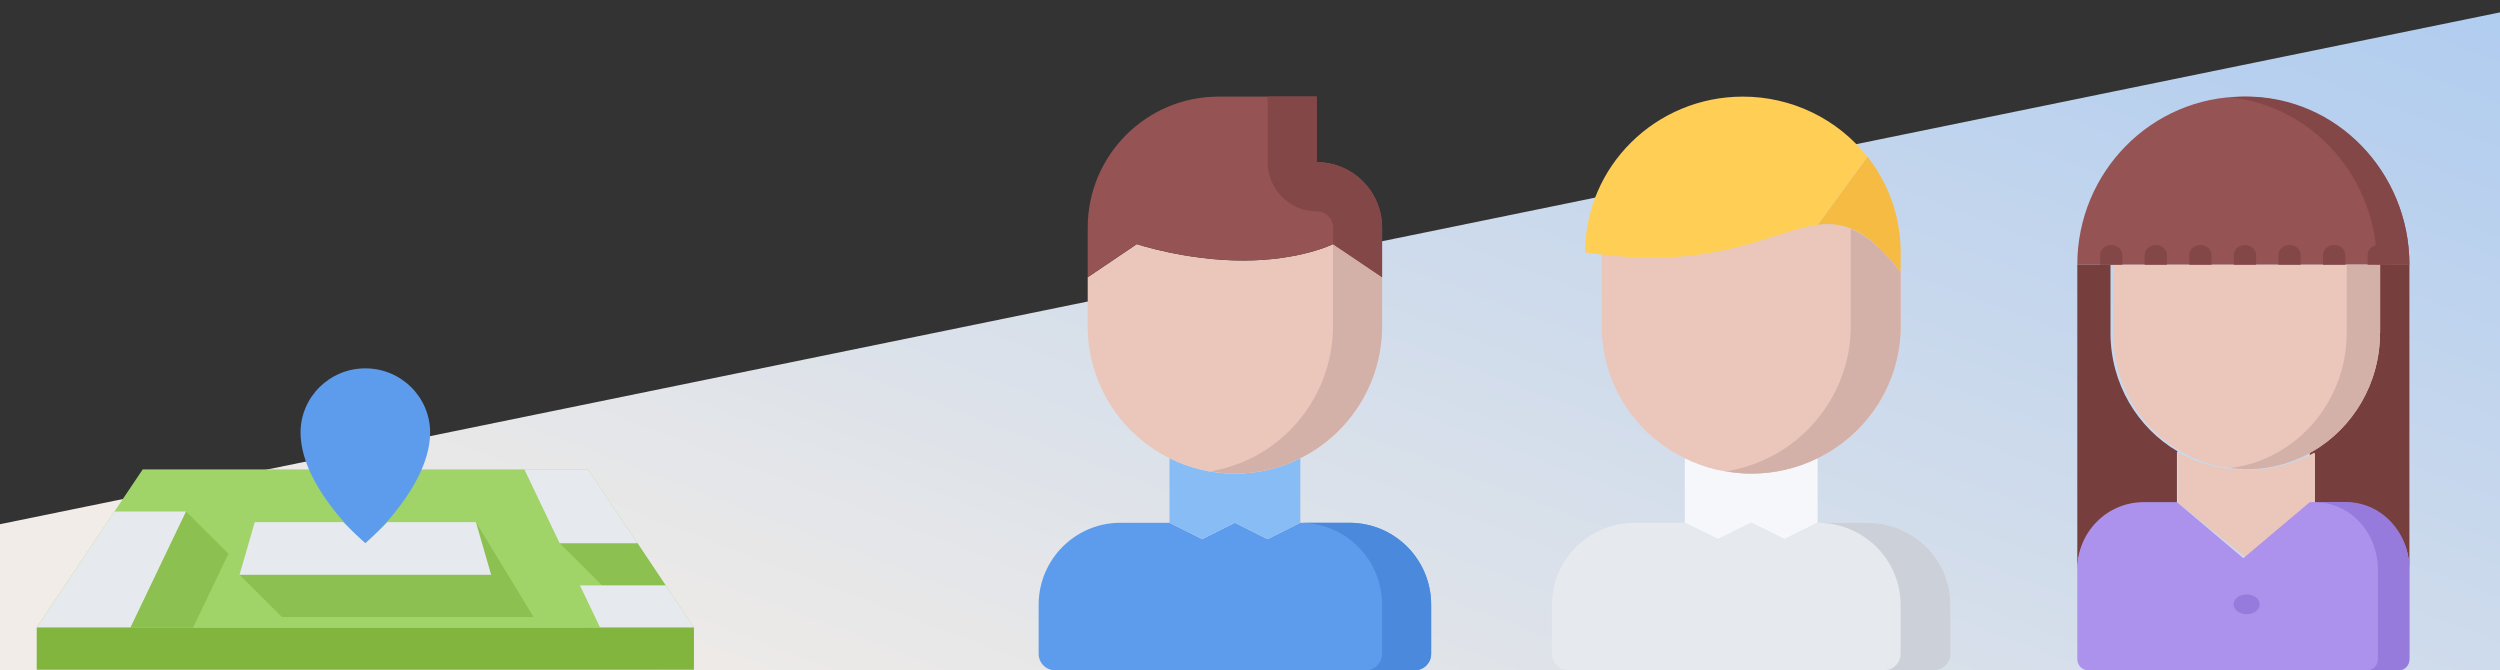
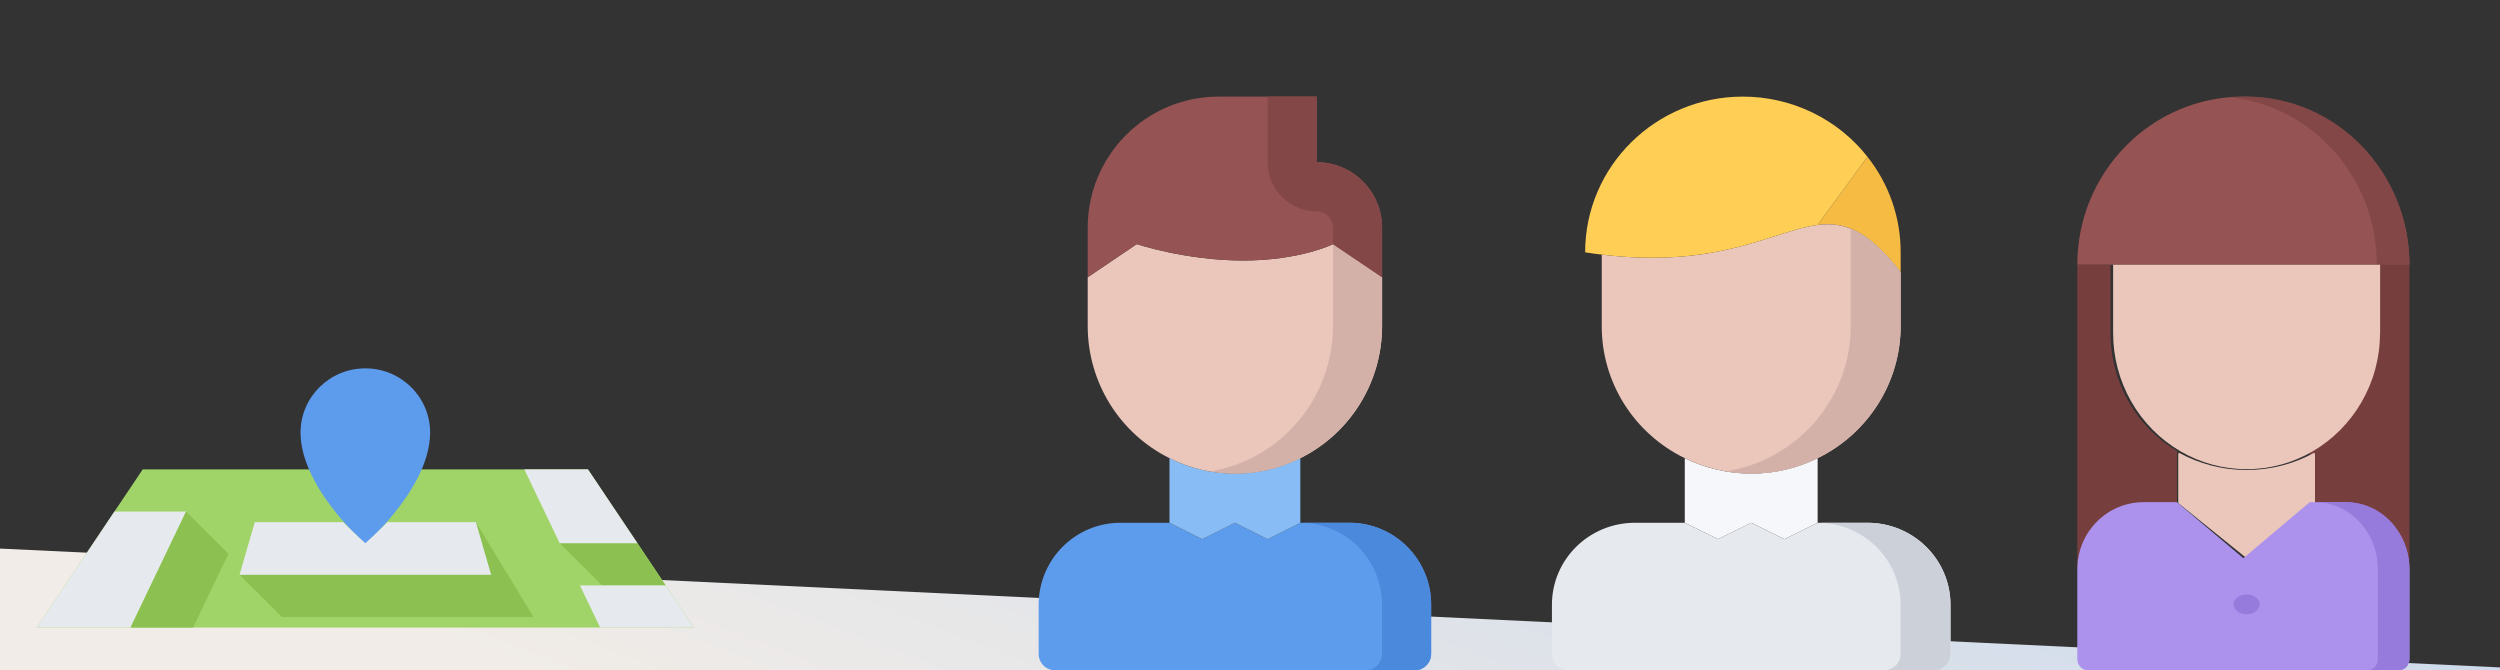
<svg xmlns="http://www.w3.org/2000/svg" width="414" height="111" viewBox="0 0 414 111" fill="none">
  <rect x="0" y="0" width="414" height="111" fill="#333333" stroke="none" />
-   <path d="M-16 90.083L424 0L424 111L-16 111L-16 90.083Z" fill="url(#paint0_linear_650_6715)" />
+   <path d="M-16 90.083L424 111L-16 111L-16 90.083Z" fill="url(#paint0_linear_650_6715)" />
  <g clip-path="url(#clip0_650_6715)">
    <path d="M110.231 96.937L105.561 89.953L97.364 77.729H23.636L18.949 84.714L6.082 103.922H114.918L110.231 96.937Z" fill="#A0D468" />
    <path d="M58.998 88.642C57.876 87.512 56.809 86.329 55.8 85.098C52.919 81.562 49.772 76.565 49.772 71.632C49.772 65.763 54.571 61 60.5 61C66.429 61 71.228 65.763 71.228 71.632C71.228 76.565 68.081 81.562 65.199 85.098C64.19 86.329 63.123 87.512 62.001 88.642H61.994C61.093 89.542 60.499 90.06 60.499 90.06C60.499 90.06 59.906 89.542 58.998 88.642V88.642Z" fill="#5D9CEC" />
    <path d="M110.231 96.937H99.698L92.677 89.952H105.561L110.231 96.937ZM71.208 93.445L78.809 86.46L88.358 102.176H46.685L39.663 95.191L71.208 93.445Z" fill="#8CC152" />
    <path d="M110.231 96.937L114.918 103.922H99.382L96.029 96.937H110.231ZM60.5 89.953C60.5 89.953 61.957 88.678 64.169 86.46H78.809L81.337 95.191H39.663L42.191 86.46H56.813C59.043 88.678 60.5 89.953 60.5 89.953ZM30.816 84.714L21.617 103.922H6.082L18.949 84.714H30.816Z" fill="#E6E9ED" />
    <path d="M37.837 91.699L31.983 103.922H21.617L30.816 84.714L37.837 91.699Z" fill="#8CC152" />
-     <path d="M114.918 103.922V110.907H6.082V103.922H99.382H114.918Z" fill="#81B53E" />
    <path d="M105.561 89.953H92.677L86.831 77.729H97.364L105.561 89.953Z" fill="#E6E9ED" />
  </g>
  <path d="M290 86.572L284.5 89.286L279 86.572V75.874C282.416 77.558 286.182 78.433 290 78.429C293.932 78.429 297.7 77.506 301 75.874V86.572L295.5 89.286L290 86.572Z" fill="#F5F7FA" />
  <path d="M314.75 41.786V45.067C309.387 38.176 305.51 36.68 301 37.253L309.25 25.961C312.828 30.479 314.765 36.052 314.75 41.786Z" fill="#F6BB42" />
  <path d="M314.75 45.067V54C314.748 58.548 313.46 63.005 311.031 66.87C308.602 70.734 305.128 73.853 301 75.874C297.584 77.558 293.818 78.432 290 78.428C286.04 78.428 282.328 77.505 279 75.874C274.864 73.864 271.382 70.748 268.951 66.88C266.52 63.013 265.238 58.55 265.25 54V42.163C284.72 44.527 293.685 38.175 301 37.252C305.51 36.68 309.388 38.175 314.75 45.067Z" fill="#EAC6BB" />
  <path d="M306.491 37.904V54C306.49 58.548 305.202 63.005 302.772 66.87C300.343 70.735 296.869 73.853 292.741 75.874C290.572 76.93 288.256 77.662 285.869 78.049C287.214 78.271 288.583 78.431 290 78.431C293.932 78.431 297.7 77.508 301 75.877C305.128 73.856 308.602 70.738 311.032 66.873C313.461 63.008 314.749 58.551 314.75 54.003V45.07C311.634 41.058 309.021 38.917 306.491 37.904Z" fill="#D3B1A9" />
  <path d="M284.5 89.286L290 86.571L295.5 89.286L301 86.571H309.25C316.84 86.571 323 92.651 323 100.143V108.286C323 109.776 321.763 111 320.25 111H259.75C258.207 111 257 109.776 257 108.286V100.143C257 92.651 263.13 86.571 270.75 86.571H279L284.5 89.286Z" fill="#E6E9ED" />
  <path d="M309.25 86.571H301C304.645 86.575 308.139 88.006 310.716 90.551C313.292 93.095 314.74 96.545 314.742 100.143V108.286C314.742 109.776 313.504 111 311.992 111H320.25C321.763 111 323 109.776 323 108.286V100.143C323 92.651 316.84 86.571 309.25 86.571Z" fill="#CCD1D9" />
  <path d="M309.25 25.961L301 37.253C293.685 38.176 284.72 44.527 265.25 42.163C264.37 42.057 263.435 41.946 262.5 41.786C262.5 27.536 274.188 16 288.625 16C292.605 15.998 296.532 16.895 300.107 18.622C303.682 20.348 306.809 22.859 309.25 25.961V25.961Z" fill="#FFCE54" />
  <path d="M237 108.286C237 109.776 235.784 111 234.292 111H174.708C173.219 111 172 109.776 172 108.286V100.143C172 92.651 178.067 86.571 185.542 86.571H193.667L199.083 89.286L204.5 86.571L209.917 89.286L215.333 86.571H223.458C230.963 86.571 237 92.651 237 100.143V108.286Z" fill="#5D9CEC" />
  <path d="M223.458 86.571H215.333C217.111 86.571 218.872 86.921 220.515 87.603C222.158 88.285 223.65 89.285 224.907 90.545C226.164 91.806 227.161 93.302 227.84 94.949C228.52 96.596 228.868 98.361 228.867 100.143V108.286C228.867 109.776 227.651 111 226.158 111H234.291C235.784 111 237 109.776 237 108.286V100.143C237 92.651 230.96 86.571 223.458 86.571Z" fill="#4A89DC" />
  <path d="M204.5 78.429C208.4 78.429 212.086 77.506 215.334 75.874V86.572L209.917 89.286L204.5 86.572L199.084 89.286L193.667 86.572V75.874C196.917 77.506 200.6 78.429 204.5 78.429Z" fill="#87BCF4" />
  <path d="M228.875 45.912V54C228.873 58.548 227.605 63.005 225.212 66.87C222.82 70.735 219.399 73.853 215.333 75.875C211.971 77.562 208.261 78.436 204.5 78.429C200.603 78.429 196.917 77.506 193.667 75.875C189.62 73.865 186.211 70.768 183.82 66.928C181.428 63.089 180.149 58.659 180.125 54.133V45.912L188.25 40.429C188.25 40.429 196.405 43.143 205.854 43.143C215.306 43.143 220.75 40.429 220.75 40.429L228.875 45.912Z" fill="#EAC6BB" />
  <path d="M220.751 40.429H220.743V54C220.741 58.548 219.473 63.005 217.08 66.87C214.688 70.735 211.266 73.853 207.201 75.875C205.065 76.93 202.785 77.663 200.436 78.049C201.76 78.271 203.109 78.431 204.501 78.431C208.401 78.431 212.087 77.509 215.334 75.877C219.4 73.856 222.821 70.738 225.214 66.873C227.607 63.008 228.875 58.551 228.876 54.003V45.914L220.751 40.429Z" fill="#D3B1A9" />
  <path d="M228.875 37.714V45.911L220.75 40.429C220.75 40.429 215.306 43.143 205.854 43.143C196.405 43.143 188.25 40.429 188.25 40.429L180.125 45.911V37.714C180.125 25.717 189.821 16 201.792 16H218.042V26.857C224.027 26.857 228.875 31.713 228.875 37.714Z" fill="#965353" />
  <path d="M218.042 35C218.76 35 219.449 35.286 219.957 35.795C220.465 36.304 220.75 36.994 220.75 37.714V40.429L228.875 45.911V37.714C228.875 31.713 224.027 26.857 218.042 26.857V16H209.917V26.857C209.917 29.017 210.773 31.088 212.297 32.615C213.82 34.142 215.887 35 218.042 35Z" fill="#844747" />
  <path d="M371.5 43.845H344C344 28.476 356.3 16 371.5 16C386.678 16 399 28.476 399 43.845H371.5V43.845Z" fill="#965353" />
  <path d="M372.042 16C371.129 16 370.231 16.05 369.343 16.141C382.958 17.541 393.601 29.416 393.601 43.845H399C399 28.476 386.921 16 372.042 16V16Z" fill="#844747" />
  <path d="M399 43.845V94.621C399 88.377 394.067 83.337 388 83.337H382.5V74.951L382.388 74.743C389.005 70.854 393.482 63.536 393.482 55.147L393.5 55.128V43.845H399V43.845ZM349.5 55.128V55.147C349.5 63.536 353.972 70.871 360.608 74.743L360.5 74.951V83.337H355C348.913 83.337 344 88.377 344 94.621V43.845H349.5V55.128V55.128Z" fill="#773E3E" />
  <path d="M383.363 75.168V83.308L372.039 92.437L360.716 83.308V75.168L360.827 74.965C364.13 76.791 367.963 77.832 372.039 77.832C376.116 77.832 379.945 76.791 383.248 74.965L383.363 75.168Z" fill="#EAC6BB" />
  <path d="M394.147 43.845V55.128L394.129 55.147C394.129 63.536 389.632 70.854 382.981 74.743C379.757 76.623 376.019 77.695 372.039 77.695C368.06 77.695 364.318 76.623 361.094 74.743C357.703 72.775 354.884 69.924 352.923 66.482C350.962 63.04 349.93 59.129 349.932 55.147V43.845H394.147V43.845Z" fill="#EAC6BB" />
-   <path d="M388.628 43.845V55.128L388.61 55.147C388.61 63.536 384.129 70.853 377.497 74.742C374.985 76.208 372.213 77.15 369.343 77.512C374.072 78.135 378.871 77.162 383.012 74.742C389.642 70.853 394.128 63.536 394.128 55.147L394.147 55.128V43.845H388.628V43.845Z" fill="#D3B1A9" />
  <path d="M399 94.293V109.144C399 110.185 398.173 111 397.167 111H345.833C345.592 111.002 345.352 110.956 345.129 110.864C344.905 110.771 344.702 110.635 344.532 110.462C344.361 110.289 344.226 110.083 344.135 109.857C344.043 109.631 343.998 109.388 344 109.144V94.293C344 88.13 348.913 83.155 355 83.155H360.5L371.5 92.437L382.5 83.155H388C394.067 83.155 399 88.13 399 94.293Z" fill="#AC92EC" />
  <path d="M388.575 83.155H383.362C386.126 83.157 388.776 84.332 390.729 86.42C392.683 88.509 393.78 91.341 393.78 94.293V109.144C393.78 110.185 393 111 392.043 111H397.262C398.216 111 399 110.185 399 109.144V94.293C399 88.13 394.324 83.155 388.575 83.155Z" fill="#967ADC" />
-   <path d="M393.919 40.569C393.429 40.569 392.96 40.741 392.614 41.049C392.268 41.356 392.073 41.772 392.073 42.207V43.845H395.765V42.207C395.765 41.772 395.57 41.356 395.224 41.049C394.878 40.741 394.408 40.569 393.919 40.569ZM386.536 40.569C386.046 40.569 385.577 40.741 385.231 41.049C384.884 41.356 384.69 41.772 384.69 42.207V43.845H388.382V42.207C388.382 41.772 388.187 41.356 387.841 41.049C387.495 40.741 387.025 40.569 386.536 40.569ZM379.153 40.569C378.663 40.569 378.194 40.741 377.847 41.049C377.501 41.356 377.307 41.772 377.307 42.207V43.845H380.998V42.207C380.998 41.772 380.804 41.356 380.458 41.049C380.112 40.741 379.642 40.569 379.153 40.569ZM371.77 40.569C371.28 40.569 370.811 40.741 370.464 41.049C370.118 41.356 369.924 41.772 369.924 42.207V43.845H373.615V42.207C373.615 41.772 373.421 41.356 373.075 41.049C372.729 40.741 372.259 40.569 371.77 40.569V40.569ZM364.386 40.569C363.897 40.569 363.427 40.741 363.081 41.049C362.735 41.356 362.541 41.772 362.541 42.207V43.845H366.232V42.207C366.232 41.772 366.038 41.356 365.692 41.049C365.345 40.741 364.876 40.569 364.386 40.569ZM357.003 40.569C356.514 40.569 356.044 40.741 355.698 41.049C355.352 41.356 355.158 41.772 355.158 42.207V43.845H358.849V42.207C358.849 41.772 358.655 41.356 358.308 41.049C357.962 40.741 357.493 40.569 357.003 40.569V40.569ZM349.62 40.569C349.131 40.569 348.661 40.741 348.315 41.049C347.969 41.356 347.774 41.772 347.774 42.207V43.845H351.466V42.207C351.466 41.772 351.272 41.356 350.925 41.049C350.579 40.741 350.11 40.569 349.62 40.569Z" fill="#844747" />
  <path d="M372.046 101.718C370.857 101.718 369.883 100.986 369.883 100.08C369.883 99.174 370.835 98.442 372.02 98.442H372.046C372.616 98.442 373.163 98.615 373.567 98.922C373.97 99.229 374.197 99.646 374.197 100.08C374.197 100.515 373.97 100.931 373.567 101.239C373.163 101.546 372.616 101.718 372.046 101.718Z" fill="#967ADC" />
  <defs>
    <linearGradient id="paint0_linear_650_6715" x1="457.344" y1="-22.033" x2="365.468" y2="217.948" gradientUnits="userSpaceOnUse">
      <stop stop-color="#A5C7F1" />
      <stop offset="1" stop-color="#F1ECE7" />
    </linearGradient>
    <clipPath id="clip0_650_6715">
      <rect width="109" height="50" fill="white" transform="translate(6 61)" />
    </clipPath>
  </defs>
</svg>